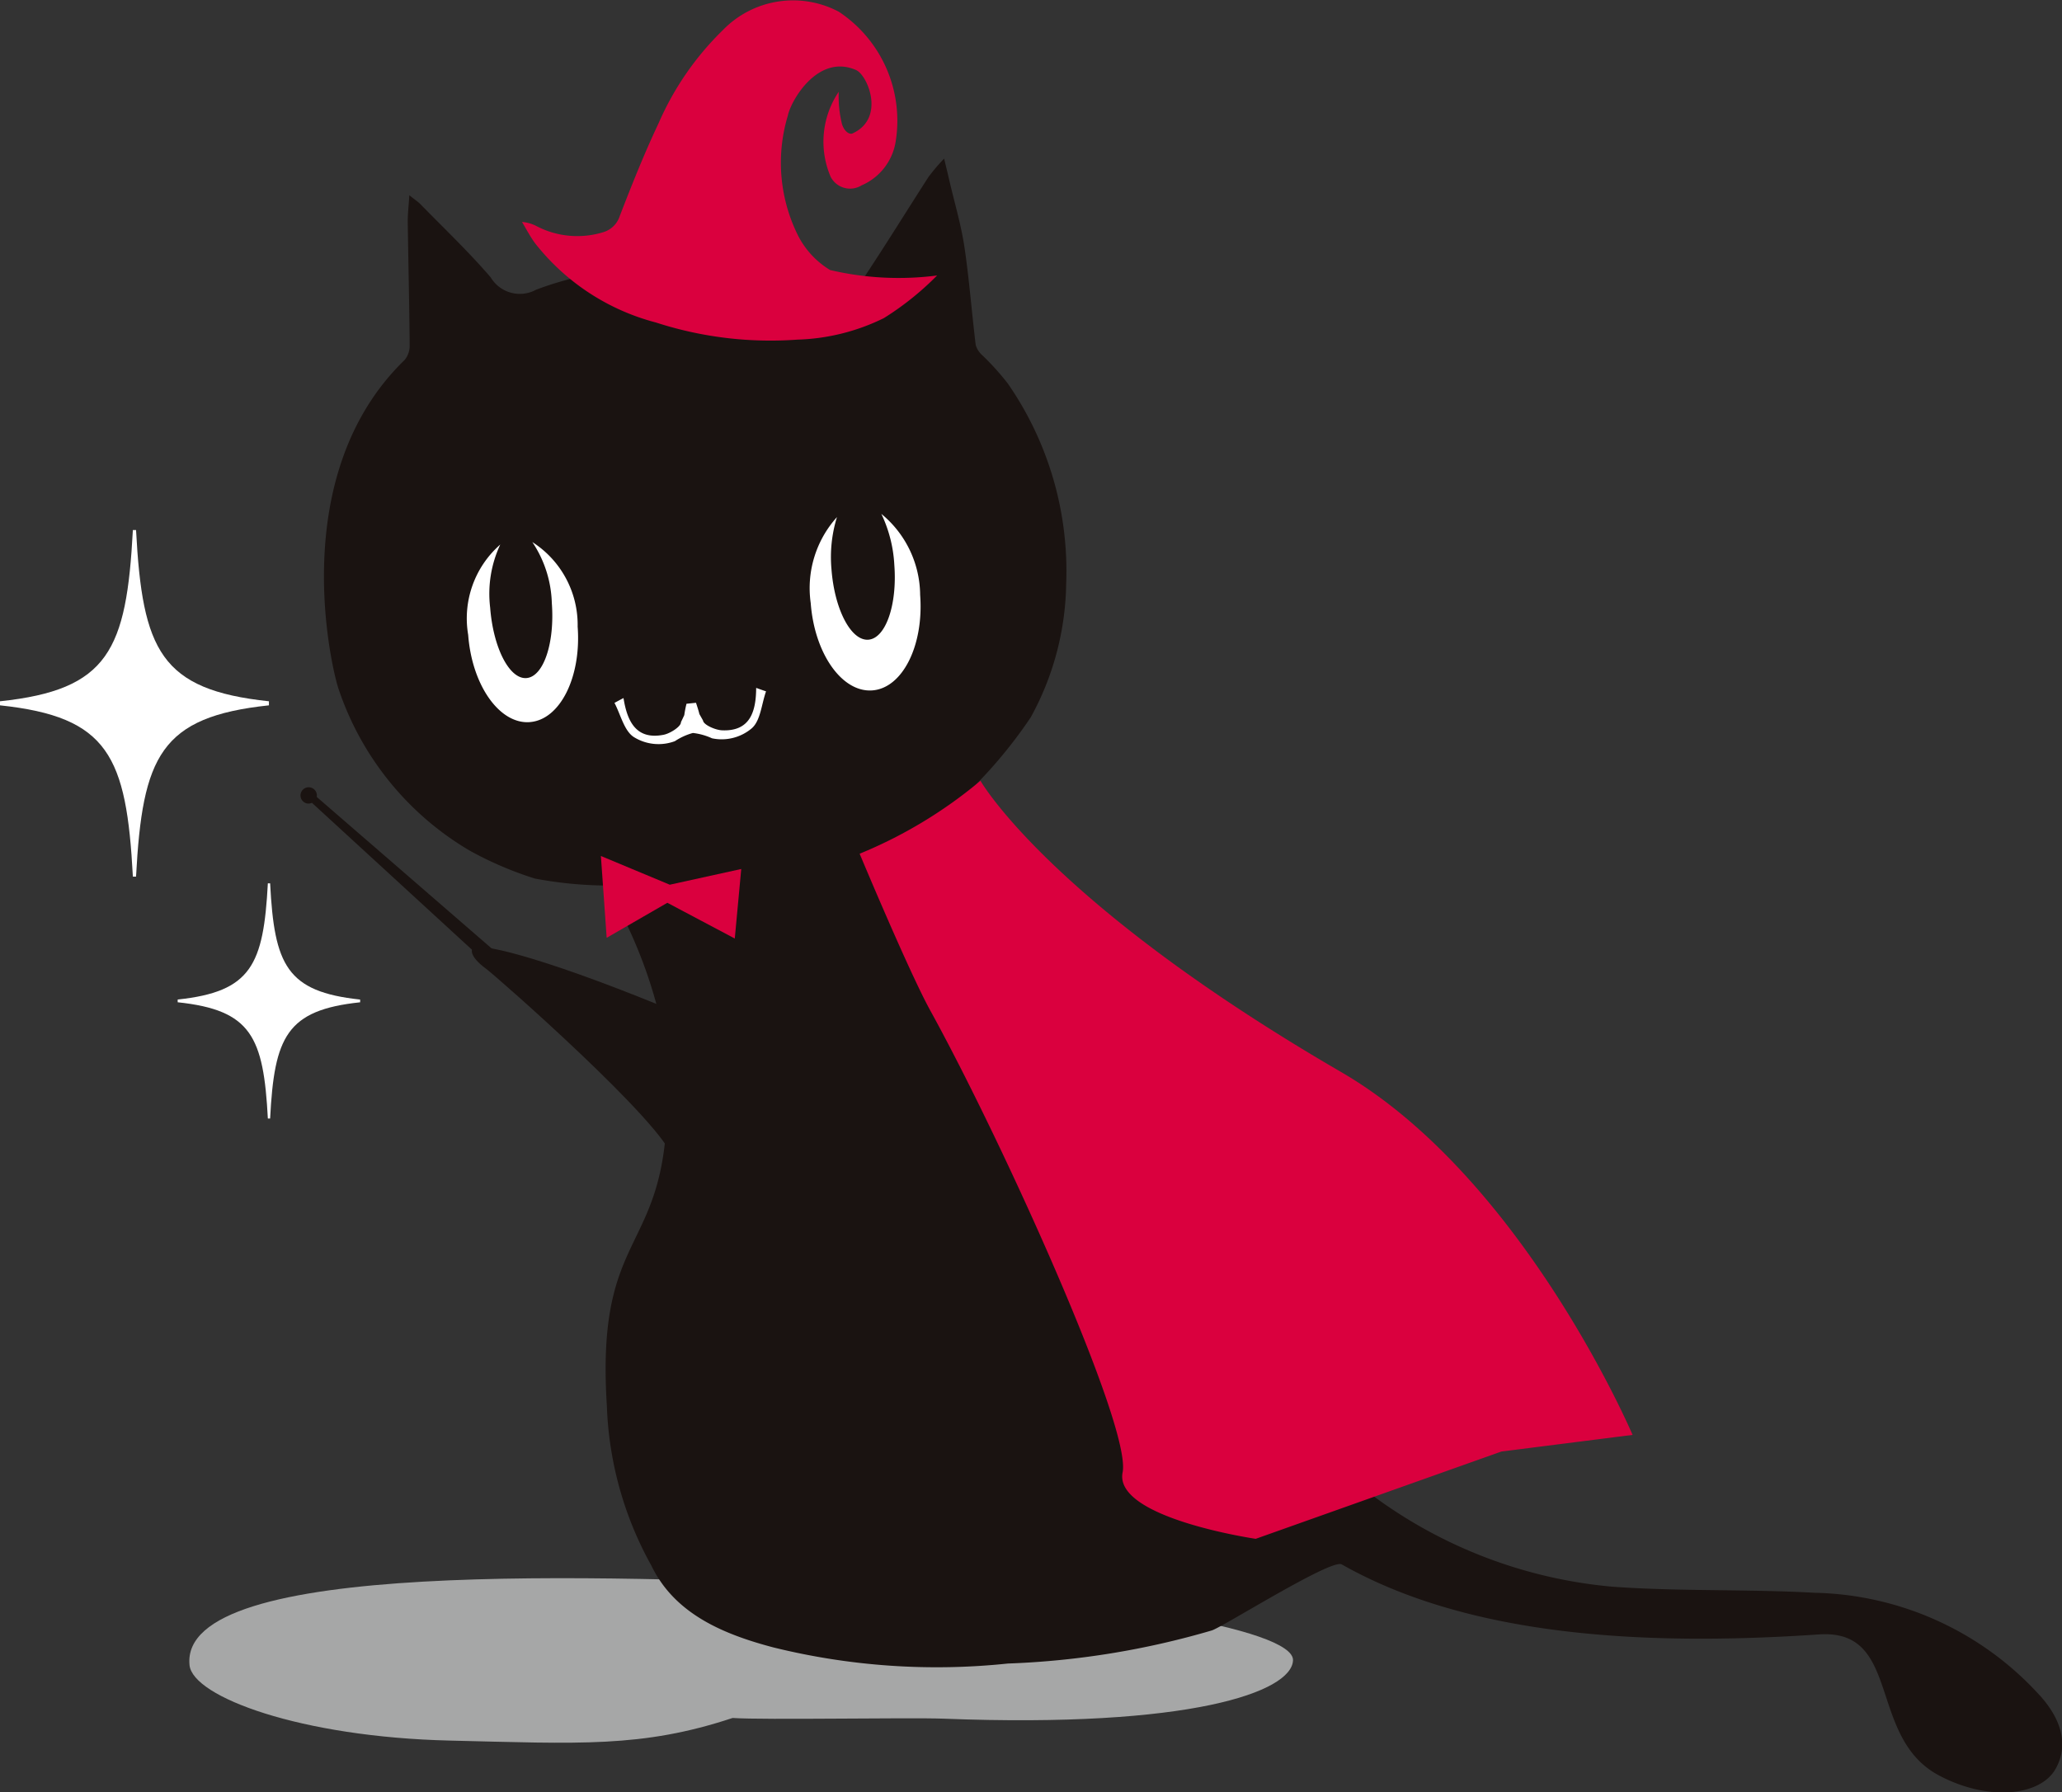
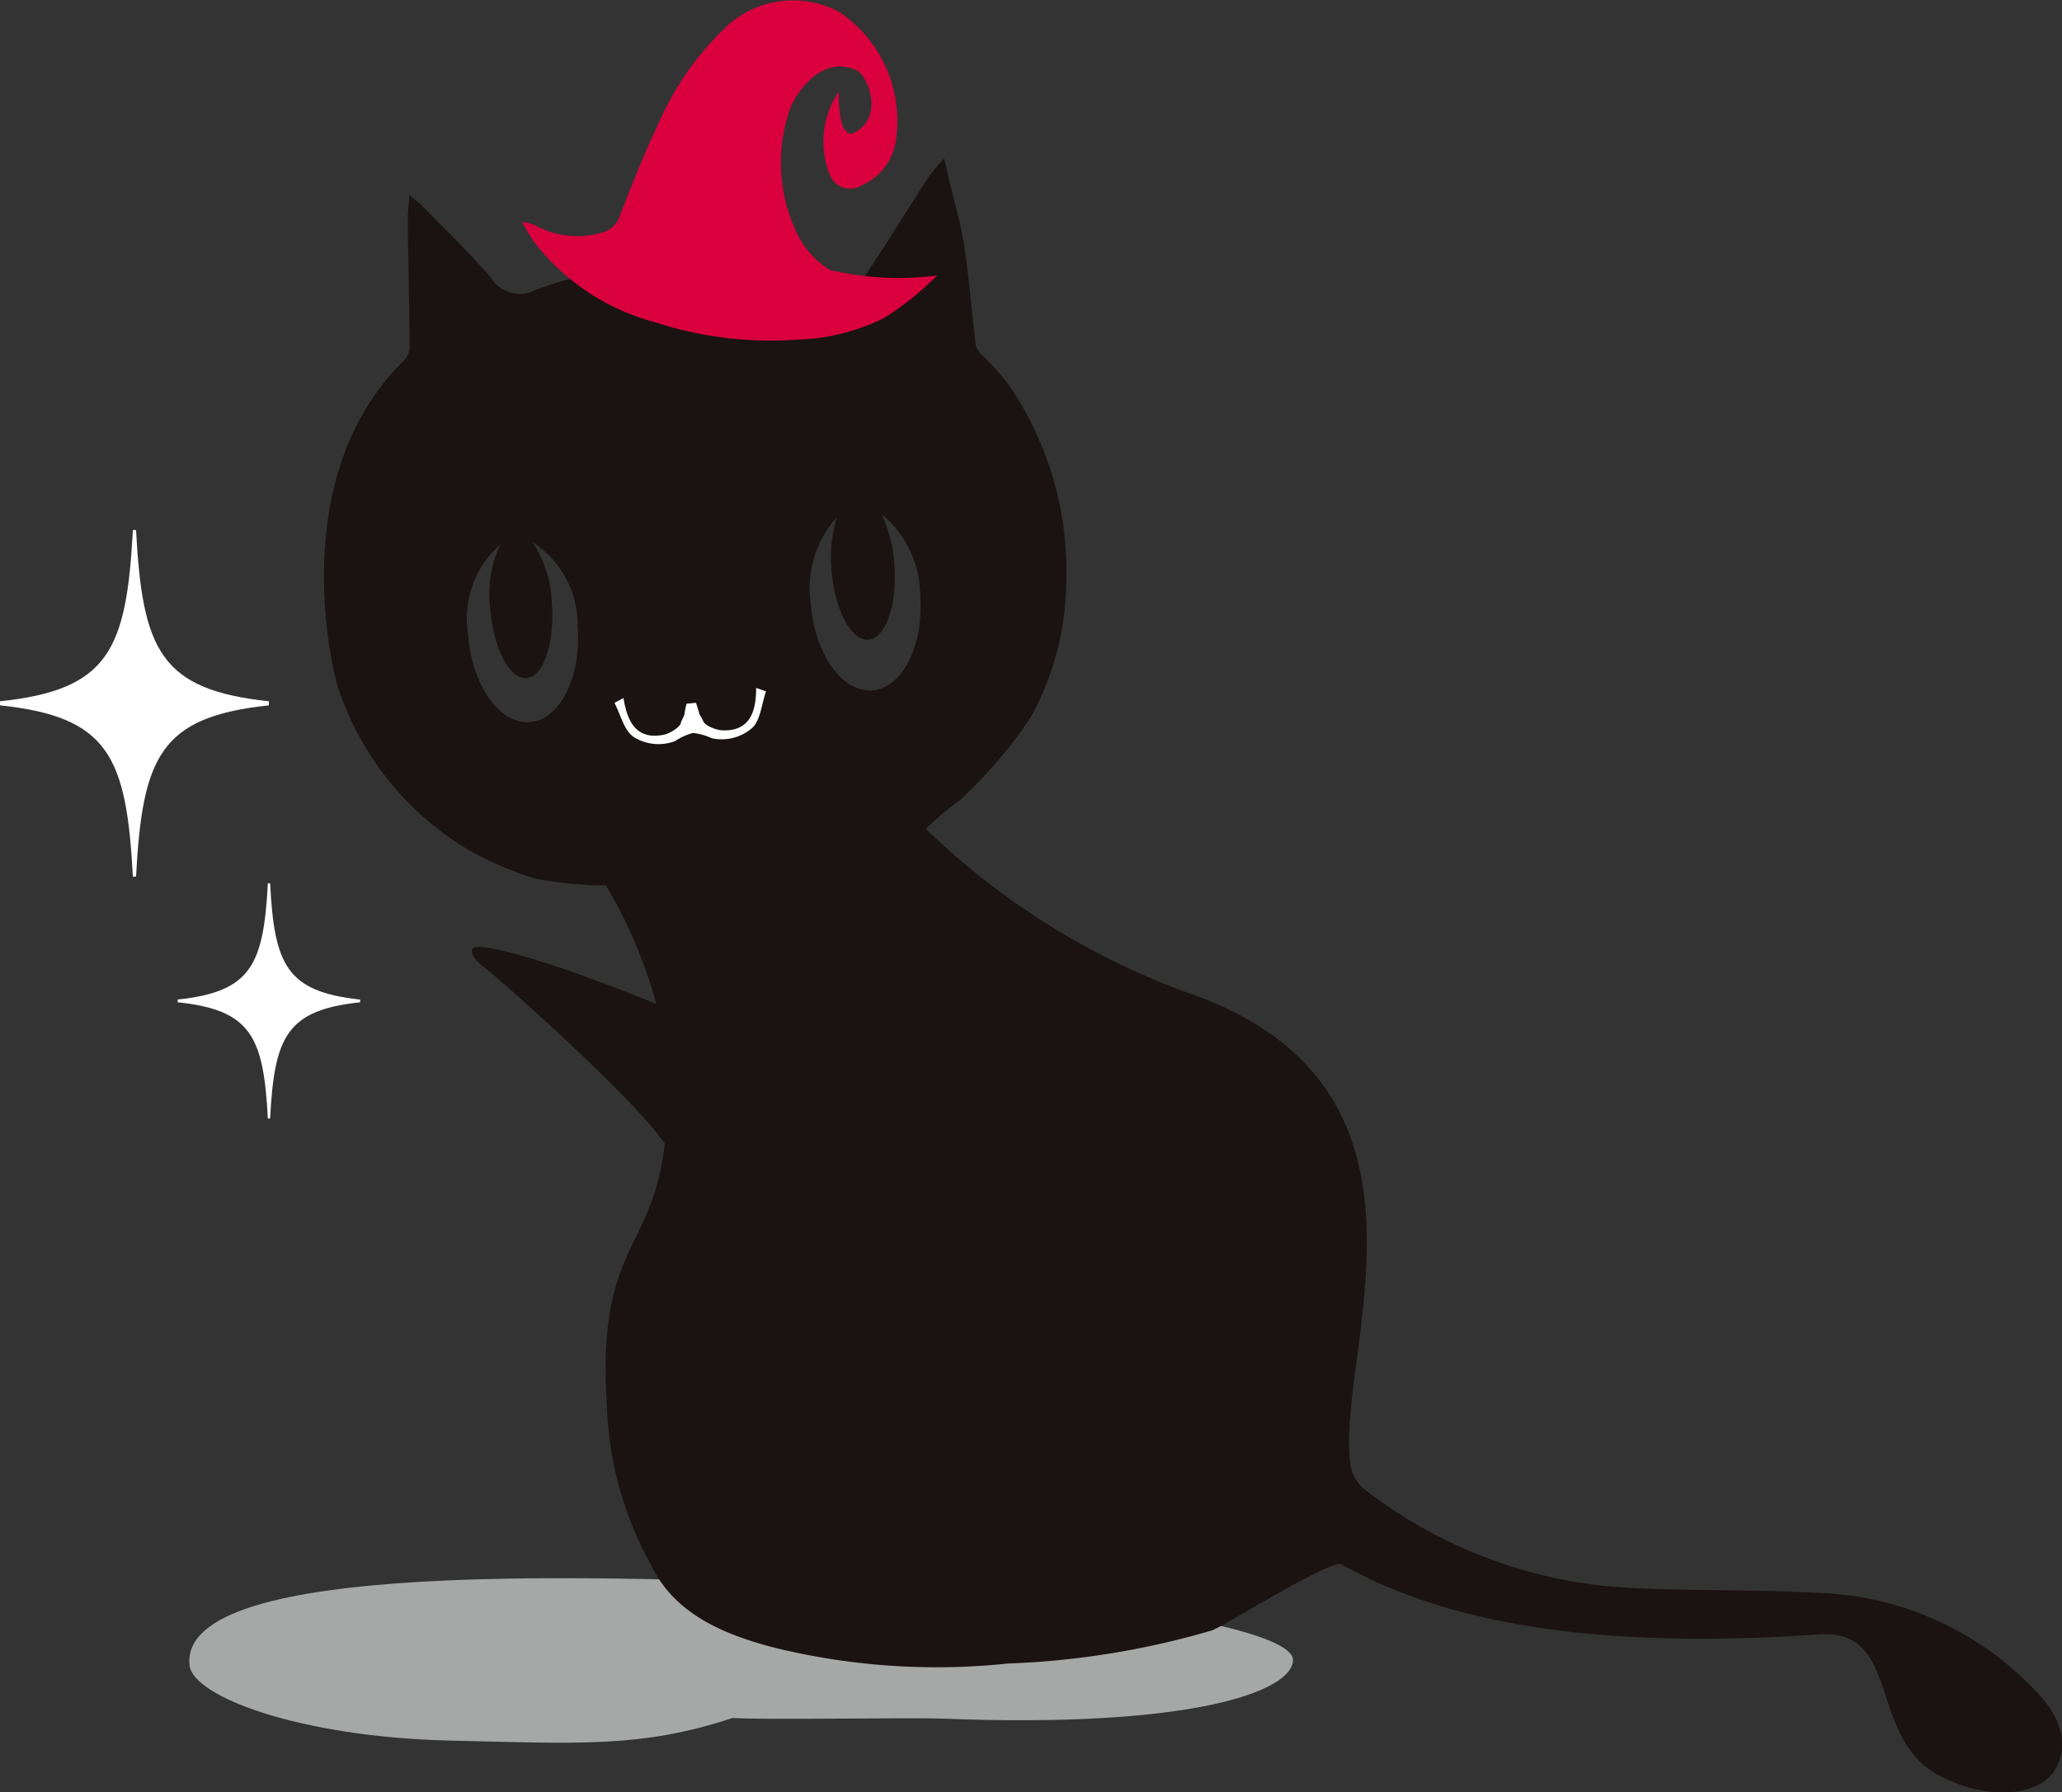
<svg xmlns="http://www.w3.org/2000/svg" width="75.587" height="65.711" viewBox="0 0 75.587 65.711">
  <rect x="0" y="0" width="75.587" height="65.711" fill="#333333" stroke="none" />
  <defs>
    <clipPath id="a">
      <rect width="75.587" height="65.711" fill="none" />
    </clipPath>
  </defs>
  <g transform="translate(0 0)">
    <g transform="translate(0 0)" clip-path="url(#a)">
-       <path d="M17.825,18.72c0,2.333-1.135,4.225-2.536,4.225s-2.534-1.892-2.534-4.225S13.89,14.5,15.289,14.5s2.536,1.892,2.536,4.225" transform="translate(3.822 4.344)" fill="#fff" fill-rule="evenodd" />
-       <path d="M27.529,17.96c0,2.333-1.135,4.225-2.536,4.225s-2.534-1.892-2.534-4.225,1.135-4.225,2.534-4.225,2.536,1.892,2.536,4.225" transform="translate(6.73 4.116)" fill="#fff" fill-rule="evenodd" />
      <path d="M29.543,44.792c9.021.35,16.3,1.578,16.254,2.74S42.026,50.022,33,49.671c-1.253-.049-6.576.053-7.747-.026-3.322,1.1-5.63.94-10.36.829-5.468-.127-9.425-1.6-9.546-2.763-.408-3.928,15.17-3.27,24.192-2.919" transform="translate(1.601 13.341)" fill="#a6a7a7" fill-rule="evenodd" />
      <path d="M72.026,60.81a11.459,11.459,0,0,0-8.246-3.755c-2.472-.139-4.96-.044-7.428-.224A17.34,17.34,0,0,1,47.2,53.2a1.557,1.557,0,0,1-.456-1.01c-.417-4.156,3.872-13.427-5.524-16.984A27.168,27.168,0,0,1,31.2,29.048a12.617,12.617,0,0,1,1.279-1.081,17.218,17.218,0,0,0,2.566-3.007,10.453,10.453,0,0,0,1.3-4.9,12.077,12.077,0,0,0-2.137-7.337,9.446,9.446,0,0,0-.968-1.068.789.789,0,0,1-.211-.35c-.146-1.193-.237-2.4-.413-3.587-.12-.8-.352-1.584-.538-2.376-.057-.247-.117-.494-.207-.869a7.22,7.22,0,0,0-.574.675c-.771,1.2-1.523,2.415-2.306,3.6-.069.107-.343.131-.509.107-1.391-.2-2.779-.424-4.168-.641a.648.648,0,0,0-.112-.009c-2.459.183-4.958.183-7.294,1.079a1.243,1.243,0,0,1-1.657-.454c-.807-.94-1.714-1.8-2.584-2.692-.1-.1-.229-.179-.4-.322-.022.376-.062.685-.058,1,.021,1.5.058,2.993.07,4.492a.827.827,0,0,1-.179.543C7.687,16.119,9.449,23.266,9.667,23.9a10.9,10.9,0,0,0,4.8,5.938,12.926,12.926,0,0,0,2.4,1.031,14.643,14.643,0,0,0,2.608.256,17.433,17.433,0,0,1,2.133,5.563c.741,8.389-2.568,6.154-2.1,13.514a12.94,12.94,0,0,0,1.631,5.856c.854,1.774,2.641,2.517,4.471,3a24.972,24.972,0,0,0,8.6.591,30.325,30.325,0,0,0,7.476-1.214c.418-.135,4.38-2.637,4.759-2.421,4.566,2.589,10.87,3.02,17.495,2.568,3.053-.209,1.761,3.769,4.4,5.17,1.812.962,3.7.753,4.266-.227.386-.667.424-1.6-.571-2.709M27.942,17.62a4.954,4.954,0,0,0-.2,1.913c.112,1.473.717,2.627,1.352,2.579s1.064-1.28.951-2.75A4.941,4.941,0,0,0,29.57,17.5a3.882,3.882,0,0,1,1.422,2.971c.139,1.851-.645,3.419-1.755,3.5s-2.118-1.35-2.256-3.2a3.888,3.888,0,0,1,.96-3.152M16.683,25.134c-1.109.083-2.12-1.349-2.259-3.2a3.6,3.6,0,0,1,1.176-3.31,4.255,4.255,0,0,0-.37,2.313c.112,1.474.707,2.631,1.331,2.582s1.041-1.279.929-2.753a4.227,4.227,0,0,0-.714-2.233,3.605,3.605,0,0,1,1.661,3.1c.139,1.851-.646,3.419-1.755,3.5" transform="translate(2.738 1.341)" fill="#1a1311" fill-rule="evenodd" />
      <path d="M8.317,24.918H8.4C8.554,27.912,9,28.892,11.7,29.18v.1C9,29.566,8.554,30.544,8.4,33.541H8.317c-.16-3-.606-3.976-3.306-4.262v-.1c2.7-.287,3.146-1.267,3.306-4.262" transform="translate(1.502 7.467)" fill="#fff" />
      <path d="M22.526,19.407c-.005.888-.235,1.6-1.258,1.552-.246-.013-.668-.2-.69-.356V20.6l-.135-.239c-.017-.095-.123-.411-.123-.411l-.348.036a4.128,4.128,0,0,0-.081.415c0,.005-.123.261-.123.261v.005c0,.156-.389.405-.629.455-1,.2-1.339-.473-1.476-1.345-.113.058-.224.118-.331.177.229.434.357,1.037.72,1.259a1.712,1.712,0,0,0,1.495.144,2.29,2.29,0,0,1,.659-.3,2.273,2.273,0,0,1,.7.195,1.709,1.709,0,0,0,1.456-.364c.324-.278.361-.892.526-1.357-.121-.04-.238-.082-.357-.125" transform="translate(5.193 5.816)" fill="#fff" fill-rule="evenodd" />
      <path d="M26.336,3.362a3.267,3.267,0,0,0-.3,3.117.8.8,0,0,0,1.133.318A2.108,2.108,0,0,0,28.414,5.23,4.791,4.791,0,0,0,26.336.43a3.583,3.583,0,0,0-4.251.675,10.753,10.753,0,0,0-2.359,3.422c-.521,1.1-.976,2.245-1.419,3.391a.905.905,0,0,1-.594.591A3.233,3.233,0,0,1,15.274,8.3a1.361,1.361,0,0,0-.551-.162c.164.27.308.556.5.807a8.3,8.3,0,0,0,4.41,2.879,13.616,13.616,0,0,0,5.183.628,7.665,7.665,0,0,0,3.172-.789A10.7,10.7,0,0,0,29.939,10.1a10.993,10.993,0,0,1-3.922-.2,3.147,3.147,0,0,1-1.185-1.284,5.979,5.979,0,0,1-.363-4.379c.105-.529,1.092-2.285,2.5-1.669.425.186,1.085,1.769-.13,2.324-.13.058-.348-.112-.405-.424a4.22,4.22,0,0,1-.1-1.106" transform="translate(4.412 0)" fill="#da003e" fill-rule="evenodd" />
-       <path d="M28.675,22.025A16.824,16.824,0,0,1,24.246,24.7s1.794,4.3,2.589,5.748c2.593,4.7,7.386,15.259,7.051,16.933s4.879,2.437,4.879,2.437l9.005-3.2,4.81-.61S48.564,36.573,41.889,32.7C31.214,26.5,28.675,22.025,28.675,22.025" transform="translate(7.266 6.6)" fill="#da003e" fill-rule="evenodd" />
      <path d="M21.865,29.55c-4.755-2.039-7.755-2.926-8.436-2.832-.177.026-.244.322.4.794.377.277,6.569,5.717,6.851,6.964s2.1-1.3,2.1-1.3Z" transform="translate(3.988 8.005)" fill="#1a1311" fill-rule="evenodd" />
-       <path d="M19.473,25.2l-2.525-1.053.212,3,2.224-1.284,2.472,1.31.237-2.549Z" transform="translate(5.079 7.236)" fill="#da003e" fill-rule="evenodd" />
      <path d="M4.871,14.951h.116c.234,4.411.894,5.858,4.871,6.279v.149c-3.977.421-4.637,1.864-4.871,6.279H4.871C4.636,23.243,3.978,21.8,0,21.379V21.23c3.978-.421,4.636-1.868,4.871-6.279" transform="translate(0 4.481)" fill="#fff" />
-       <path d="M17.373,29.756l-8.3-7.191,0-.008a.3.3,0,1,0-.348.248.294.294,0,0,0,.17-.026L16.977,30.2Z" transform="translate(2.539 6.654)" fill="#1a1311" />
    </g>
  </g>
</svg>